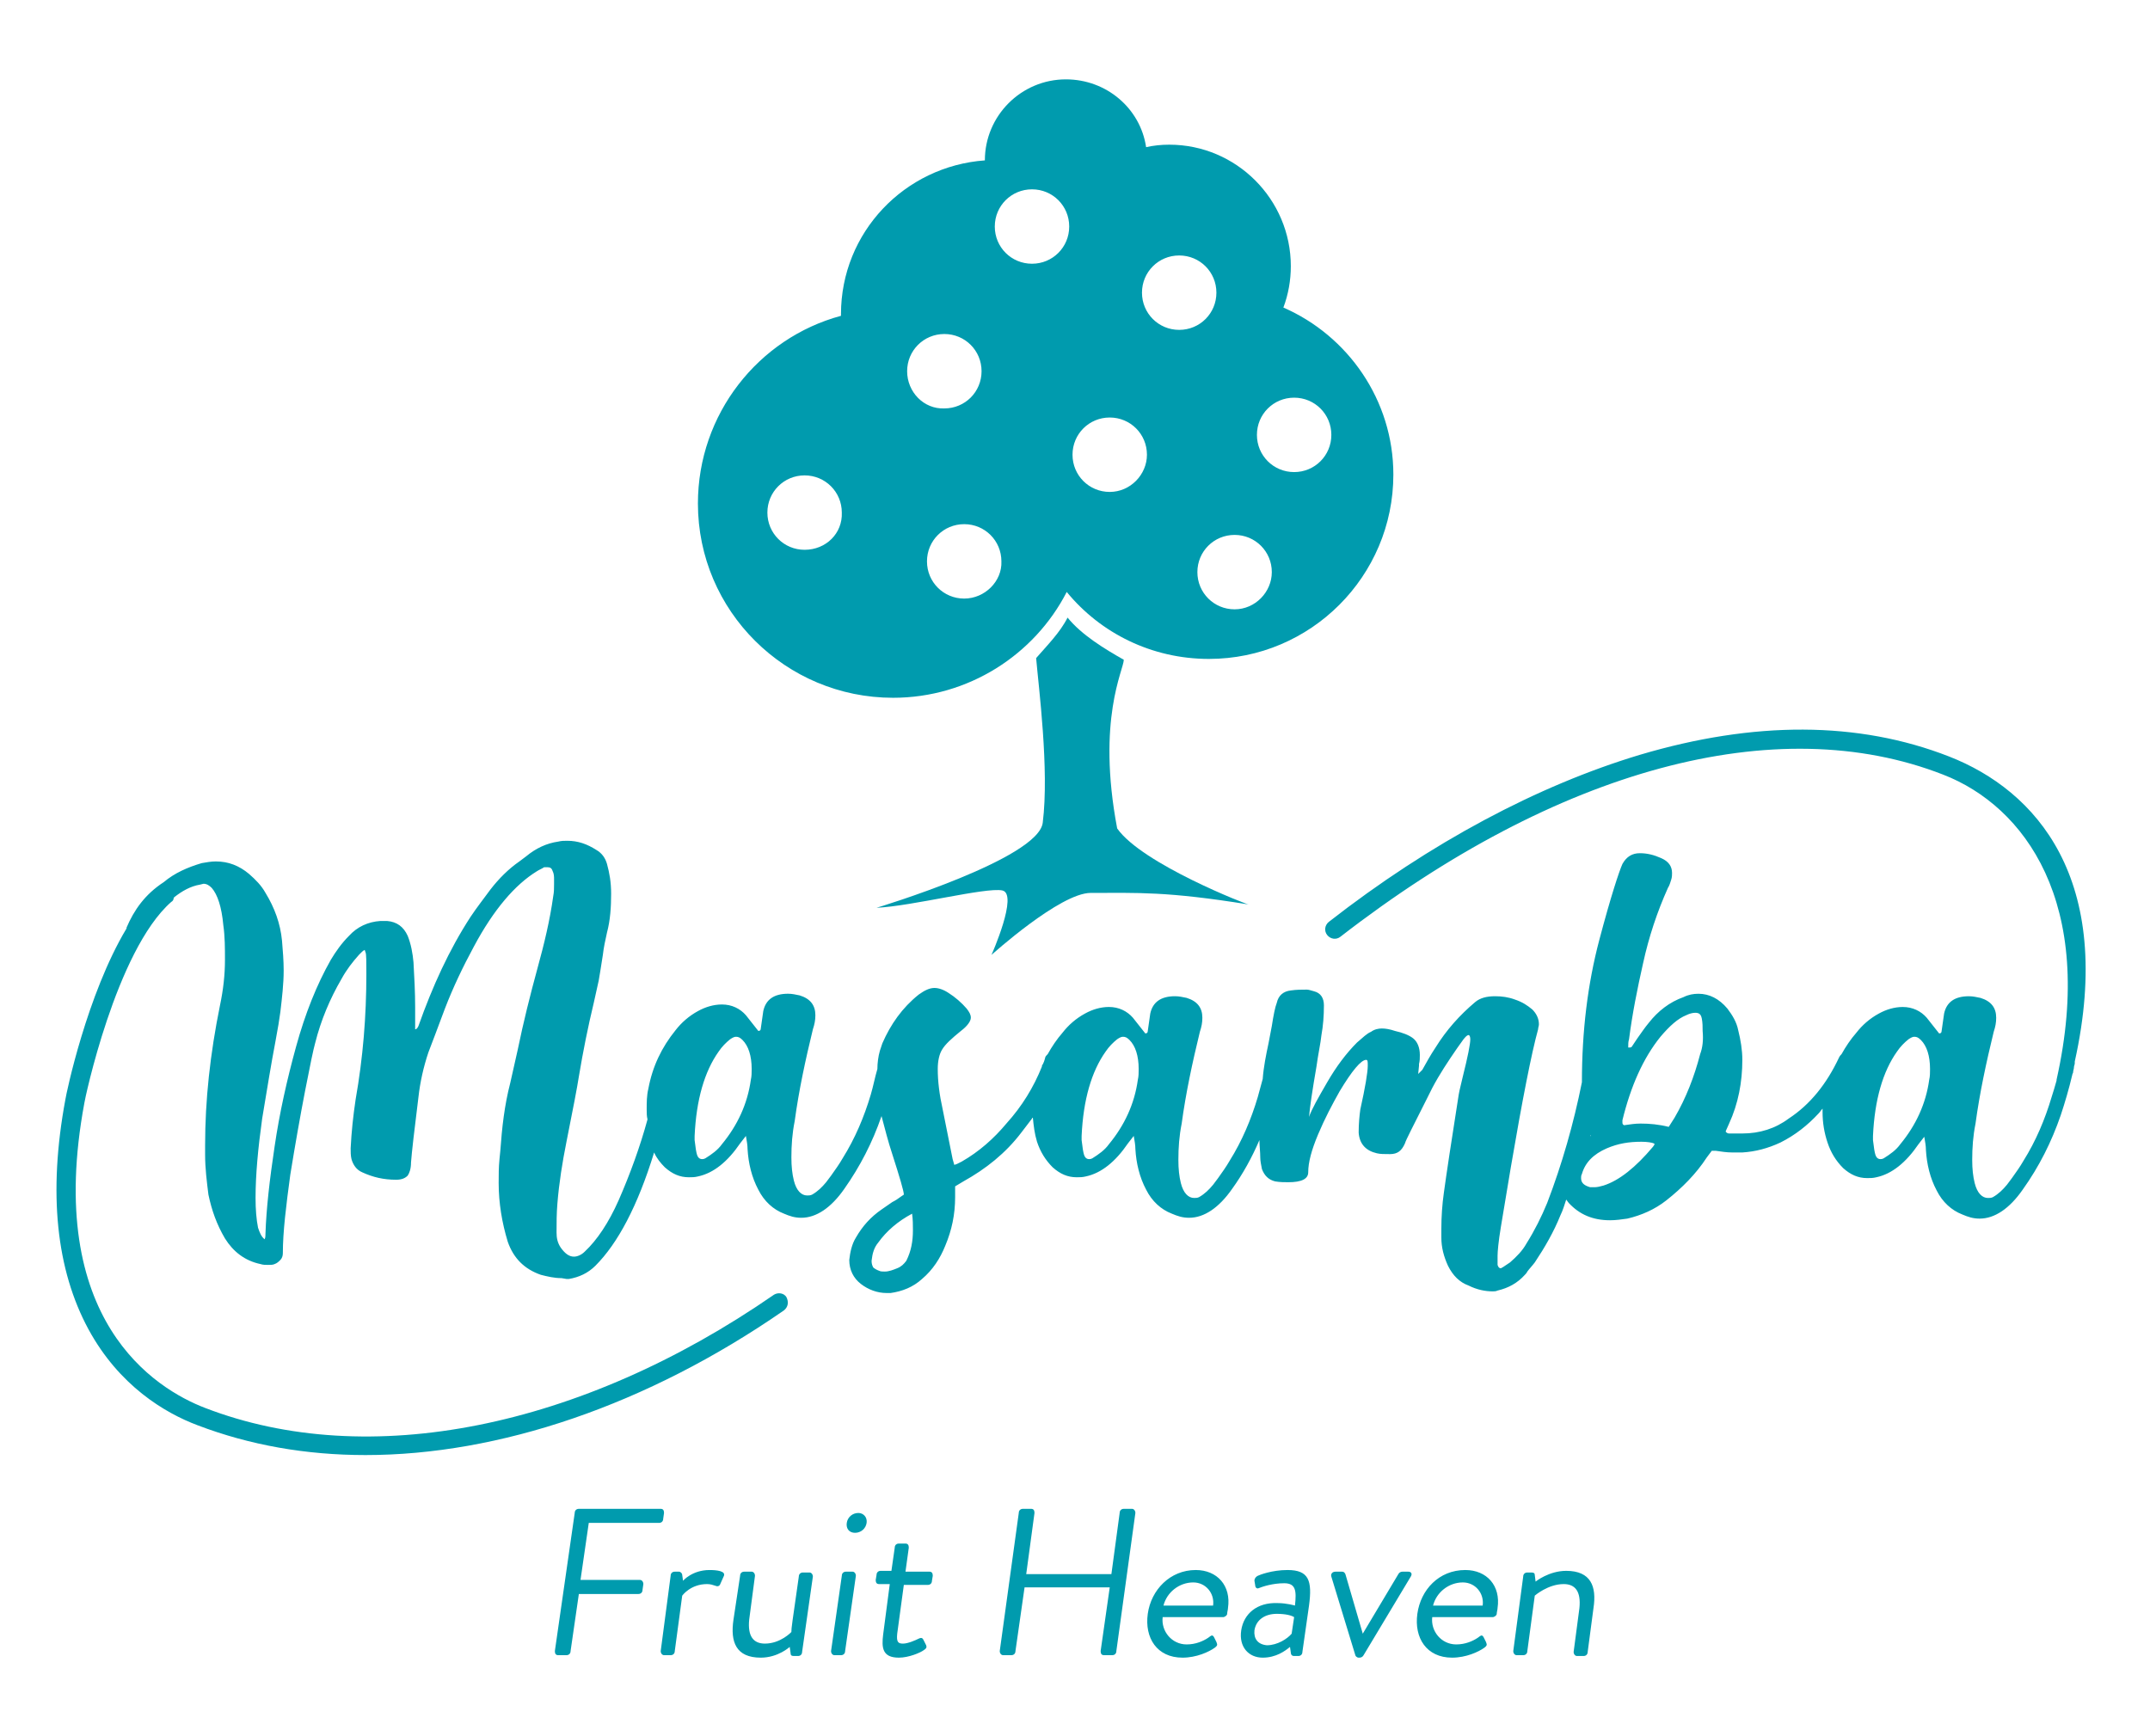
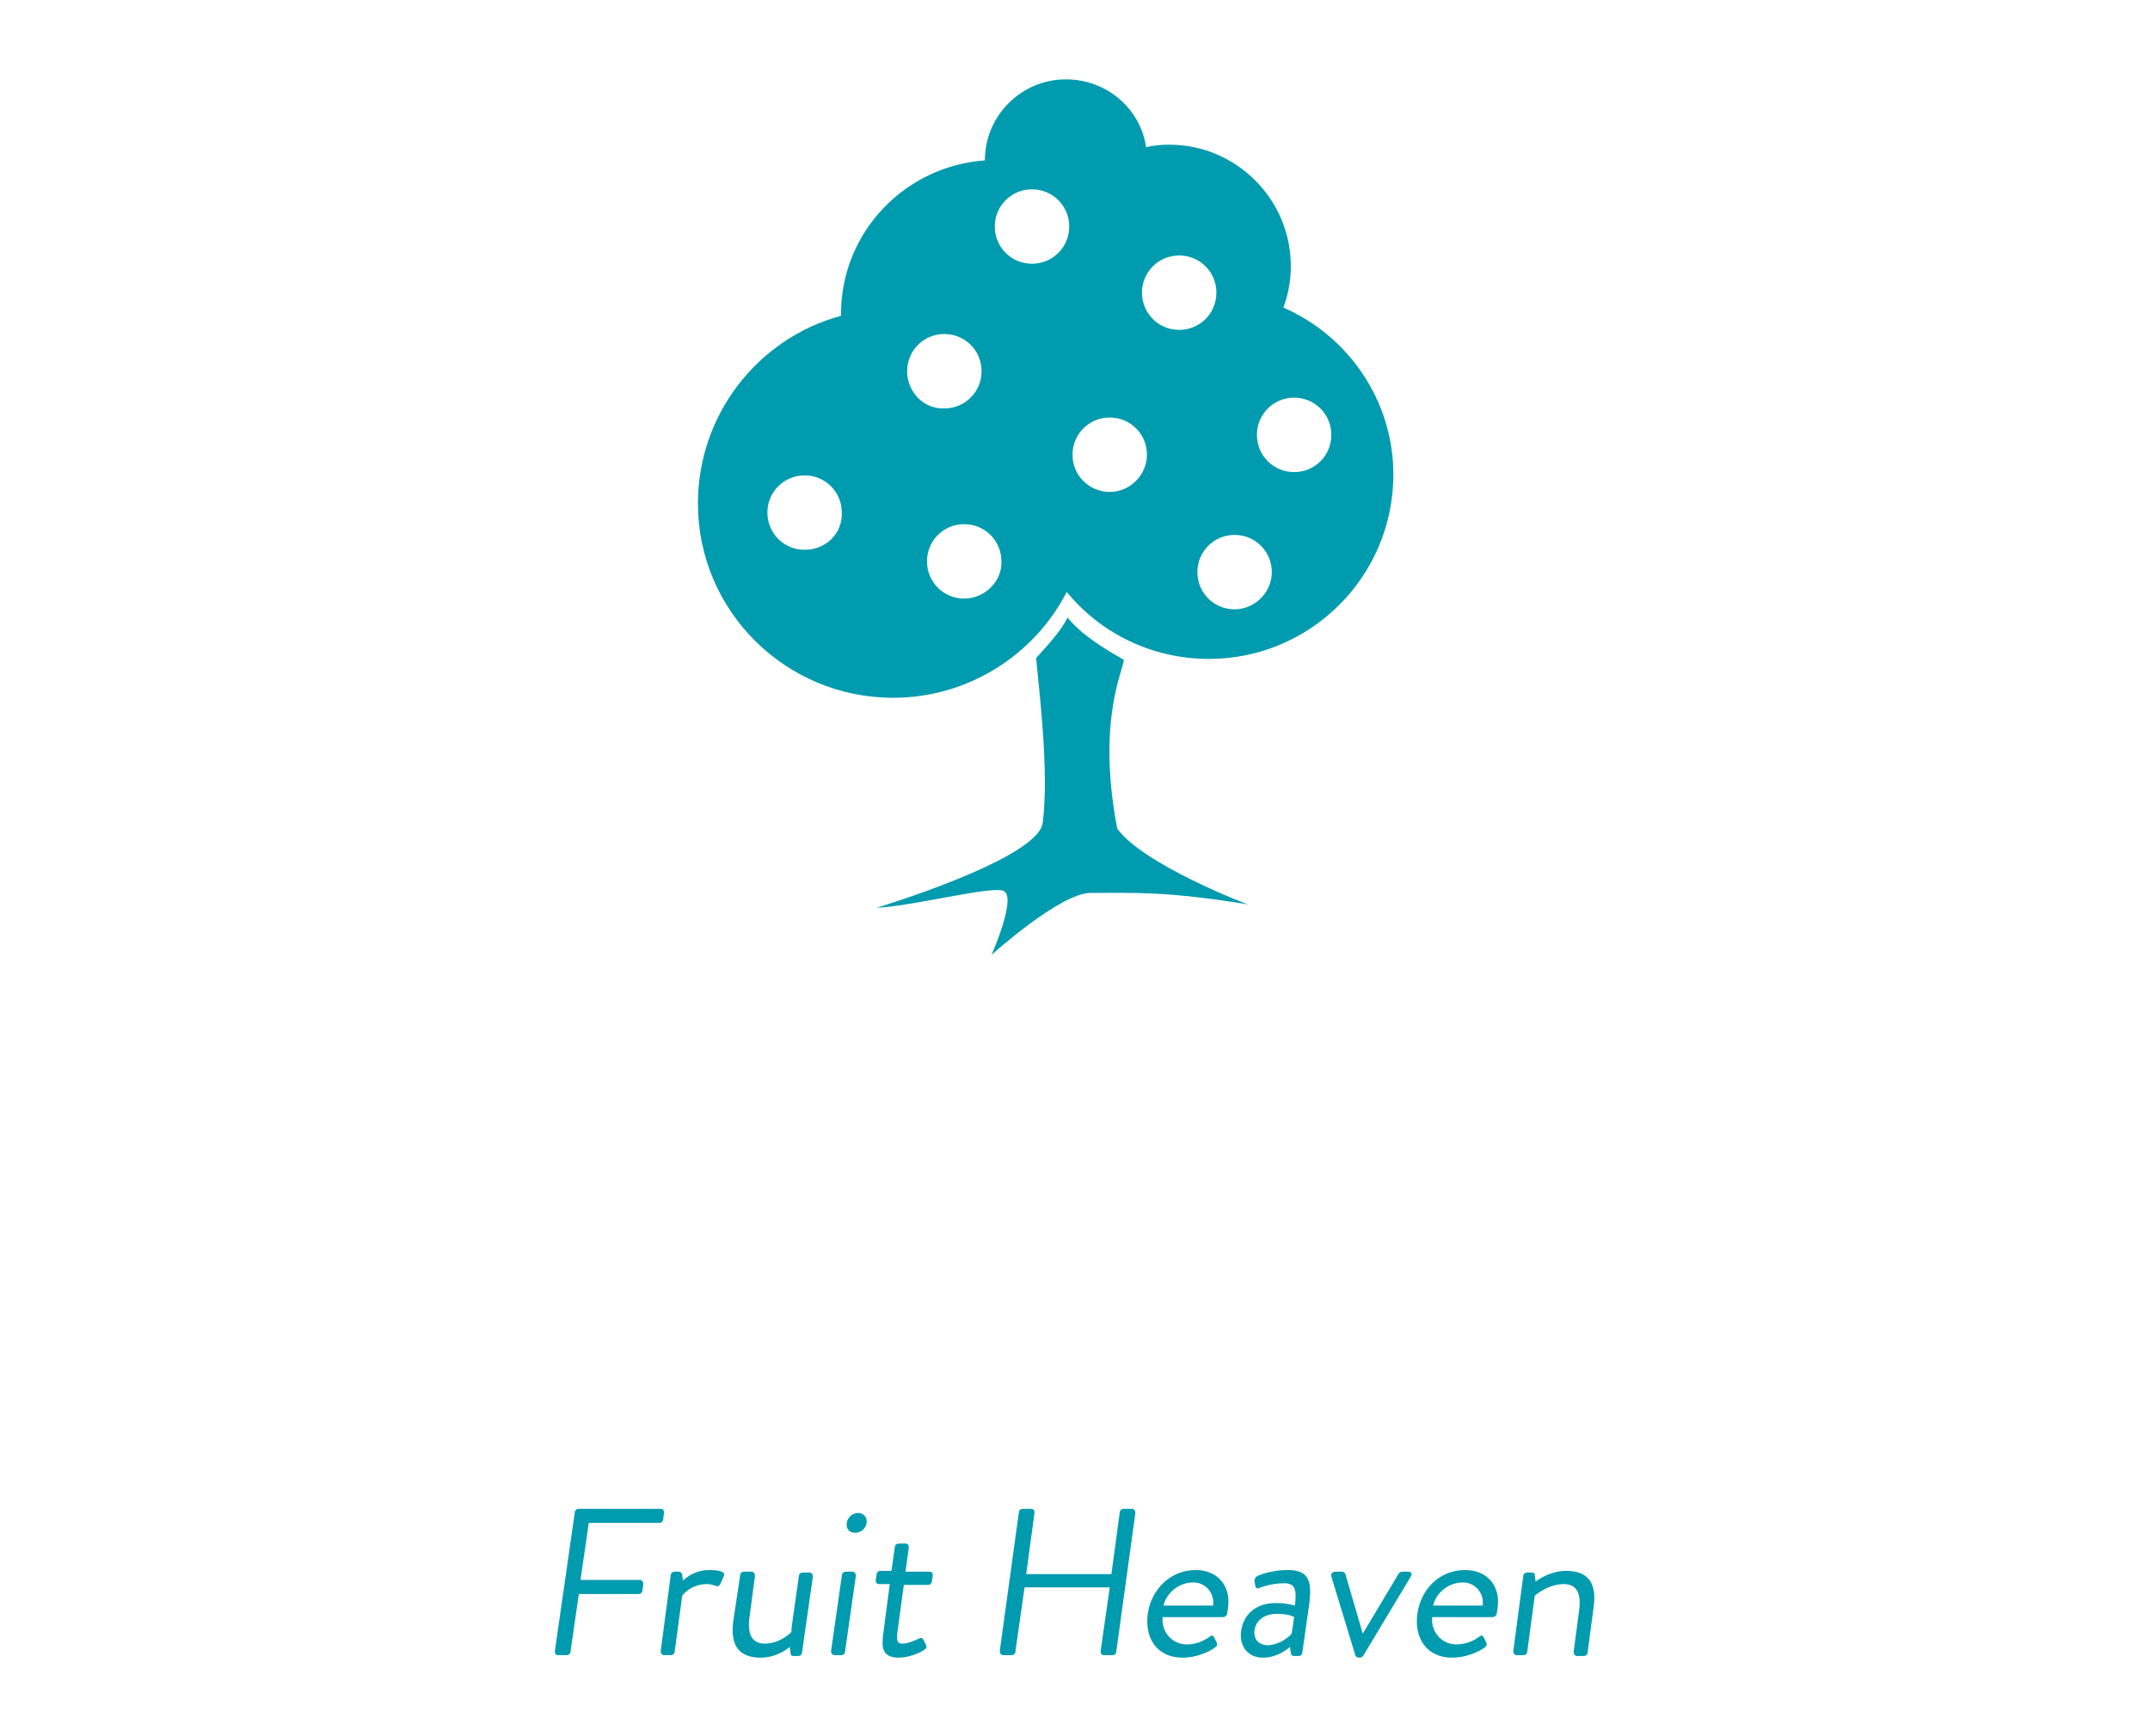
<svg xmlns="http://www.w3.org/2000/svg" version="1.1" id="Calque_1" x="260px" y="210px" viewBox="0 0 260 210" style="enable-background:new 0 0 260 210;" xml:space="preserve">
  <style type="text/css">
	.st0{fill:#009BAE;}
</style>
  <g>
-     <path class="st0" d="M233.3,130.6c-0.4,2.9-1.6,5.5-3.5,7.8c-0.5,0.7-1.2,1.2-2,1.7c-0.2,0.1-0.3,0.1-0.4,0.1   c-0.3,0-0.5-0.2-0.6-0.5c-0.1-0.3-0.2-0.9-0.3-1.8l0-0.5c0.2-4.4,1.2-7.8,2.9-10.2c0.4-0.6,0.9-1.1,1.4-1.5   c0.3-0.2,0.5-0.3,0.7-0.3c0.3,0,0.5,0.1,0.8,0.4c0.7,0.7,1.1,1.9,1.1,3.5C233.4,129.7,233.4,130.2,233.3,130.6 M205.6,127.5   c-0.7,2.7-1.7,5.3-3.1,7.7l-0.7,1.1c-1.2-0.3-2.3-0.4-3.4-0.4c-0.7,0-1.3,0.1-2,0.2c-0.2-0.1-0.2-0.2-0.2-0.4l0-0.2   c1-4.1,2.5-7.5,4.6-10.1c1.1-1.3,2.1-2.2,3.1-2.6c0.4-0.2,0.8-0.3,1.1-0.3c0.5,0,0.7,0.2,0.8,0.7s0.1,1,0.1,1.5   C206,125.8,205.9,126.7,205.6,127.5 M199.9,138.7c-2.1,2.5-4.1,4.1-6,4.7c-0.4,0.1-0.7,0.2-1.1,0.2l-0.5,0   c-0.7-0.2-1.1-0.5-1.1-1.1c0-0.2,0-0.3,0.1-0.5c0.4-1.4,1.4-2.4,3-3.1c1.4-0.6,2.7-0.8,4.2-0.8c0.7,0,1.3,0.1,1.5,0.2l0.1,0.1   L199.9,138.7z M192.4,137.3L192.4,137.3l0,0.1C192.3,137.4,192.3,137.4,192.4,137.3 M137.6,130.6c-0.4,2.9-1.6,5.5-3.5,7.8   c-0.5,0.7-1.2,1.2-2,1.7c-0.2,0.1-0.3,0.1-0.4,0.1c-0.3,0-0.5-0.2-0.6-0.5c-0.1-0.3-0.2-0.9-0.3-1.8l0-0.5   c0.2-4.4,1.2-7.8,2.9-10.2c0.4-0.6,0.9-1.1,1.4-1.5c0.3-0.2,0.5-0.3,0.7-0.3c0.3,0,0.5,0.1,0.8,0.4c0.7,0.7,1.1,1.9,1.1,3.5   C137.7,129.7,137.7,130.2,137.6,130.6 M109.6,152.5c-0.3,0.4-0.6,0.7-1.1,0.9c-0.5,0.2-1,0.4-1.5,0.4c-0.3,0-0.5,0-0.7-0.1   c-0.3-0.1-0.6-0.3-0.7-0.4c-0.1-0.2-0.2-0.4-0.2-0.8c0.1-0.9,0.3-1.6,0.8-2.2c1-1.4,2.4-2.6,4.1-3.5c0.1,0.7,0.1,1.4,0.1,2   C110.4,150.1,110.2,151.3,109.6,152.5 M90.8,130.6c-0.4,2.9-1.6,5.5-3.5,7.8c-0.5,0.7-1.2,1.2-2,1.7c-0.2,0.1-0.3,0.1-0.4,0.1   c-0.3,0-0.5-0.2-0.6-0.5c-0.1-0.3-0.2-0.9-0.3-1.8l0-0.5c0.2-4.4,1.2-7.8,2.9-10.2c0.4-0.6,0.9-1.1,1.4-1.5   c0.3-0.2,0.5-0.3,0.7-0.3c0.3,0,0.5,0.1,0.8,0.4c0.7,0.7,1.1,1.9,1.1,3.5C90.9,129.7,90.9,130.2,90.8,130.6 M235.7,91.5   c-11-4.3-23.6-4.3-37.4-0.2C186,95,173,101.9,160.7,111.5c-0.5,0.4-0.6,1.1-0.2,1.6c0.4,0.5,1.1,0.6,1.6,0.2   c26.2-20.3,52.7-27.5,72.9-19.6c9.8,3.8,18.5,15.5,13.7,36.9c0,0,0,0.1,0,0.1c-0.2,0.7-0.4,1.4-0.6,2c-0.8,2.7-1.9,5.3-3.4,7.7   c-0.4,0.7-0.9,1.4-1.4,2.1l-0.6,0.8c-0.5,0.6-1,1.1-1.7,1.5c-0.2,0.1-0.4,0.1-0.6,0.1c-0.7,0-1.3-0.6-1.6-1.8   c-0.2-0.8-0.3-1.7-0.3-2.8c0-1.5,0.1-2.9,0.4-4.4c0.5-3.7,1.3-7.4,2.2-11.1c0.2-0.6,0.3-1.1,0.3-1.7c0-1.2-0.6-2-1.9-2.4   c-0.5-0.1-0.9-0.2-1.4-0.2c-1.7,0-2.7,0.7-3,2.1l-0.3,2.1c0,0.2-0.1,0.3-0.3,0.3l-1.5-1.9c-0.7-0.8-1.7-1.3-2.9-1.3   c-1,0-2,0.3-2.9,0.8c-1.1,0.6-2,1.4-2.7,2.3c-0.7,0.8-1.3,1.7-1.8,2.6c-0.1,0.1-0.2,0.2-0.3,0.4c-1.5,3.2-3.5,5.7-6.1,7.4   c-1.6,1.2-3.5,1.8-5.6,1.8h-0.5c-0.3,0-0.7,0-1.1,0c-0.2,0-0.3-0.1-0.4-0.2c0,0,0-0.1,0-0.1l0.4-0.9c1.1-2.4,1.6-5,1.6-7.7   c0-1.2-0.2-2.4-0.5-3.6c-0.2-1-0.7-1.8-1.3-2.6c-1-1.2-2.2-1.8-3.5-1.8c-0.6,0-1.2,0.1-1.8,0.4c-1.7,0.6-3.1,1.7-4.2,3.1   c-0.5,0.6-0.9,1.2-1.4,1.9l-0.6,0.9v0c-0.1,0.2-0.2,0.2-0.4,0.2h-0.1c0-0.4,0-0.7,0.1-1c0.4-3.1,1-6.1,1.7-9.2   c0.7-3.2,1.7-6.2,3-9.1c0.2-0.3,0.3-0.7,0.4-1c0.1-0.3,0.1-0.6,0.1-0.8c0-0.8-0.4-1.4-1.3-1.8c-0.9-0.4-1.7-0.6-2.6-0.6   c-0.9,0-1.6,0.4-2.1,1.3c-0.4,0.9-1.4,3.9-2.8,9.2c-1.4,5.3-2.1,11-2.1,17.2c-1,5-2.4,9.9-4.2,14.6c-0.7,1.7-1.5,3.3-2.5,4.9   c-0.5,0.9-1.2,1.6-2,2.3c-0.3,0.2-0.6,0.4-0.9,0.6c-0.1,0-0.1,0.1-0.2,0.1c-0.2,0-0.3-0.1-0.4-0.4l0-0.3l0-0.8   c0-0.5,0.1-1.7,0.4-3.5l1.2-7.2c1.4-8.2,2.5-13.8,3.3-16.7c0-0.2,0.1-0.4,0.1-0.6c0-0.7-0.3-1.3-0.8-1.8c-0.6-0.5-1.2-0.9-2.1-1.2   c-0.8-0.3-1.6-0.4-2.4-0.4c-1,0-1.8,0.2-2.4,0.7c-1.9,1.6-3.5,3.4-4.8,5.5c-0.6,0.9-1.1,1.8-1.6,2.7l-0.5,0.5l0.1-1   c0,0,0-0.1,0-0.2c0.1-0.4,0.1-0.7,0.1-1.1c0-0.9-0.3-1.6-0.8-2c-0.5-0.4-1.3-0.7-2.2-0.9c-0.6-0.2-1.1-0.3-1.6-0.3   c-0.4,0-0.9,0.1-1.3,0.4c-0.5,0.2-1,0.7-1.7,1.3c-1.3,1.3-2.5,2.9-3.6,4.8c-1.1,1.9-1.9,3.3-2.2,4.2c0.1-1.2,0.4-3.2,0.9-6.1   c0.2-1.5,0.5-2.8,0.6-3.8c0.2-1.1,0.3-2.3,0.3-3.6c0-0.9-0.4-1.5-1.2-1.7c-0.4-0.1-0.6-0.2-0.9-0.2c-0.6,0-1.2,0-1.9,0.1   c-0.9,0.1-1.5,0.6-1.7,1.5c-0.2,0.5-0.4,1.5-0.6,2.8l-0.4,2.1c-0.3,1.4-0.6,2.9-0.7,4.3c-0.2,0.7-0.4,1.5-0.6,2.2   c-0.8,2.7-1.9,5.3-3.4,7.7c-0.4,0.7-0.9,1.4-1.4,2.1l-0.6,0.8c-0.5,0.6-1,1.1-1.7,1.5c-0.2,0.1-0.4,0.1-0.6,0.1   c-0.7,0-1.3-0.6-1.6-1.8c-0.2-0.8-0.3-1.7-0.3-2.8c0-1.5,0.1-2.9,0.4-4.4c0.5-3.7,1.3-7.4,2.2-11.1c0.2-0.6,0.3-1.1,0.3-1.7   c0-1.2-0.6-2-1.9-2.4c-0.5-0.1-0.9-0.2-1.4-0.2c-1.7,0-2.7,0.7-3,2.1l-0.3,2.1c0,0.2-0.1,0.3-0.3,0.3l-1.5-1.9   c-0.7-0.8-1.7-1.3-2.9-1.3c-1,0-2,0.3-2.9,0.8c-1.1,0.6-2,1.4-2.7,2.3c-0.7,0.8-1.3,1.7-1.8,2.6c-0.1,0.1-0.3,0.3-0.3,0.4   c-0.1,0.4-0.2,0.7-0.4,1c0,0,0,0.1,0,0.1c-1,2.5-2.4,4.8-4.3,6.9c-1.5,1.8-3.3,3.4-5.4,4.6l-0.6,0.3l-0.3,0.1l-0.2-0.7l-1.2-6   c-0.4-1.8-0.6-3.4-0.6-4.9c0-1,0.2-1.8,0.5-2.3c0.4-0.7,1.2-1.4,2.3-2.3c0.8-0.6,1.2-1.2,1.2-1.6c0-0.4-0.2-0.7-0.5-1.1   c-0.6-0.7-1.4-1.4-2.2-1.9c-0.6-0.4-1.2-0.6-1.7-0.6c-0.6,0-1.2,0.3-1.9,0.8c-2,1.6-3.4,3.6-4.4,5.9c-0.1,0.3-0.2,0.6-0.3,0.9   c-0.2,0.7-0.3,1.5-0.3,2.2c-0.3,1-0.5,2.1-0.8,3.1c-0.8,2.7-1.9,5.3-3.4,7.7c-0.4,0.7-0.9,1.4-1.4,2.1l-0.6,0.8   c-0.5,0.6-1,1.1-1.7,1.5c-0.2,0.1-0.4,0.1-0.6,0.1c-0.7,0-1.3-0.6-1.6-1.8c-0.2-0.8-0.3-1.7-0.3-2.8c0-1.5,0.1-2.9,0.4-4.4   c0.5-3.7,1.3-7.4,2.2-11.1c0.2-0.6,0.3-1.1,0.3-1.7c0-1.2-0.6-2-1.9-2.4c-0.5-0.1-0.9-0.2-1.4-0.2c-1.7,0-2.7,0.7-3,2.1l-0.3,2.1   c0,0.2-0.1,0.3-0.3,0.3l-1.5-1.9c-0.7-0.8-1.7-1.3-2.9-1.3c-1,0-2,0.3-2.9,0.8c-1.1,0.6-2,1.4-2.7,2.3c-1.7,2.1-2.8,4.4-3.3,7.1   c-0.2,0.8-0.2,1.7-0.2,2.5c0,0.4,0,0.8,0.1,1.2c-0.9,3.3-2.1,6.6-3.5,9.8c-1.2,2.7-2.6,4.8-4.1,6.2c-0.4,0.4-0.9,0.6-1.3,0.6   c-0.6,0-1.1-0.4-1.6-1.1c-0.4-0.6-0.5-1.2-0.5-1.8v-0.1c0-1.1,0-2.2,0.1-3.4c0.2-2.5,0.6-5,1.1-7.5c0.8-4,1.3-6.6,1.5-7.9   c0.5-3,1.1-6,1.8-8.9l0.6-2.7l0.2-1.2c0.1-0.6,0.2-1.3,0.3-1.9c0.1-0.9,0.3-1.8,0.5-2.7c0.4-1.5,0.5-3.1,0.5-4.7   c0-1.4-0.2-2.5-0.5-3.6c-0.2-0.7-0.6-1.3-1.3-1.7c-1.1-0.7-2.2-1.1-3.5-1.1c-0.4,0-0.7,0-1.1,0.1c-1.4,0.2-2.7,0.8-3.9,1.8   c-0.3,0.2-0.5,0.4-0.8,0.6c-1.3,0.9-2.5,2.1-3.5,3.4c-0.8,1.1-1.6,2.1-2.4,3.3c-2.6,4-4.6,8.4-6.3,13.2c-0.1,0.2-0.2,0.4-0.4,0.4   l0-0.9v-1.8c0-1.8-0.1-3.6-0.2-5.4c-0.1-1.1-0.3-2.2-0.7-3.2c-0.5-1.1-1.3-1.7-2.5-1.8l-0.8,0c-1.5,0.1-2.8,0.7-3.8,1.8   c-0.9,0.9-1.6,1.9-2.2,2.9c-1.7,3-3.1,6.5-4.2,10.5c-1.1,4-2,8-2.6,12.1c-0.6,4-1,7.5-1.1,10.5c0,0.2,0,0.5-0.1,0.7   c-0.4-0.3-0.6-0.8-0.8-1.4c-0.2-1-0.3-2.2-0.3-3.6c0-2.8,0.3-6,0.8-9.6c0.6-3.6,1.1-6.7,1.6-9.3c0.3-1.6,0.5-2.8,0.6-3.6   c0.2-1.7,0.4-3.4,0.4-5c0-1.2-0.1-2.4-0.2-3.6c-0.2-2.1-0.9-4-2-5.8c-0.5-0.9-1.2-1.6-2-2.3c-1.2-1-2.5-1.5-4-1.5   c-0.6,0-1.1,0.1-1.7,0.2c-1.7,0.5-3.3,1.2-4.6,2.3c-2.3,1.5-3.6,3.4-4.5,5.5c0,0,0,0,0,0.1c-4.8,8-7.3,20-7.4,20.7   c-2.1,11.3-1.1,20.6,2.8,27.8c3.7,6.8,9.2,10.1,13.2,11.6c6.3,2.4,13.1,3.6,20.3,3.6c16.1,0,34-6,50.6-17.5c0.5-0.4,0.6-1,0.3-1.6   c-0.3-0.5-1-0.6-1.5-0.3c-23.4,16.2-49.1,21.3-68.8,13.7c-6-2.3-19.5-10.6-14.6-36.9c0-0.2,3.8-18.4,10.5-24.3   c0.2-0.1,0.3-0.3,0.3-0.5c0,0,0.1-0.1,0.1-0.1c0.9-0.7,1.9-1.3,3.1-1.5l0.4-0.1c0.4,0,0.7,0.2,1,0.5c0.7,0.8,1.2,2.3,1.4,4.5   c0.2,1.4,0.2,2.8,0.2,4.2c0,1.8-0.2,3.6-0.6,5.5c-1.2,5.9-1.8,11.5-1.8,16.9v1.2c0,1.6,0.2,3.2,0.4,4.8c0.4,1.9,1,3.6,2,5.3   c1,1.6,2.4,2.7,4.3,3.1c0.3,0.1,0.6,0.1,0.9,0.1c0.3,0,0.6,0,0.8-0.1c0.3-0.1,0.5-0.3,0.7-0.5c0.2-0.2,0.3-0.5,0.3-0.8   c0-2.6,0.4-5.8,0.9-9.5c0.6-3.7,1.2-7.1,1.8-10.2c0.6-3.1,1-5,1.2-5.7c0.7-2.8,1.8-5.4,3.2-7.8c0.6-1.1,1.3-2,2.1-2.9   c0.1-0.1,0.2-0.2,0.3-0.3c0.1-0.1,0.2-0.2,0.4-0.3l0.1,0.3c0.1,0.2,0.1,1.1,0.1,2.6c0,5.1-0.4,10.1-1.3,15.2   c-0.3,2-0.5,3.9-0.6,5.9c0,0.4,0,0.9,0.1,1.3c0.2,0.7,0.6,1.3,1.3,1.6c1.3,0.6,2.6,0.9,4.1,0.9c0.7,0,1.1-0.2,1.4-0.5   c0.2-0.3,0.4-0.8,0.4-1.6c0.1-1.3,0.4-3.9,0.9-7.9c0.2-1.8,0.6-3.6,1.2-5.4l0.8-2.1c0.4-1.1,0.8-2.1,1.2-3.2c1-2.6,2.2-5.1,3.5-7.5   c2.4-4.5,5-7.5,7.6-9.1c0.3-0.2,0.6-0.3,0.9-0.5c0,0,0.1,0,0.2,0c0.1,0,0.1,0,0.2,0c0.3,0,0.5,0.1,0.6,0.4c0.2,0.4,0.2,0.7,0.2,1.1   v0.5c0,0.5,0,1-0.1,1.5c-0.4,2.9-1.1,5.8-1.9,8.7c-0.9,3.3-1.7,6.5-2.4,9.9l-0.9,4c-0.7,2.7-1,5.4-1.2,8.2l-0.1,1   c-0.1,1-0.1,1.9-0.1,2.9c0,2.4,0.4,4.8,1.1,7.1c0.7,2,2,3.3,4,4c0.8,0.2,1.6,0.4,2.5,0.4l0.6,0.1l0.3,0c1.2-0.2,2.3-0.7,3.2-1.6   c2.7-2.7,5.1-7.2,7.1-13.7c0.3,0.7,0.8,1.3,1.3,1.8c0.9,0.8,1.8,1.2,2.9,1.2c0.4,0,0.7,0,1.1-0.1c1.9-0.4,3.6-1.8,5.1-4l0.7-0.9   c0.1,0.6,0.2,1.1,0.2,1.6c0.1,1.7,0.5,3.4,1.3,4.9c0.7,1.4,1.8,2.4,3.1,2.9c0.7,0.3,1.3,0.5,2.1,0.5c1.8,0,3.6-1.2,5.2-3.5   c1.9-2.7,3.4-5.6,4.5-8.8c0.4,1.5,0.8,3.1,1.3,4.6c0.9,2.8,1.4,4.5,1.4,4.9l-0.3,0.2c-0.4,0.3-0.7,0.5-1.1,0.7l-1.3,0.9   c-1.3,0.9-2.3,2-3.1,3.4c-0.5,0.8-0.7,1.8-0.8,2.7c0,1.2,0.5,2.2,1.4,2.9c0.9,0.7,2,1.1,3.1,1.1l0.5,0c1.4-0.2,2.7-0.7,3.8-1.7   c1.3-1.1,2.2-2.5,2.8-4c0.8-1.9,1.2-3.8,1.2-5.9v-1.3l1-0.6c2.7-1.5,5.1-3.4,7-5.9l1.3-1.7c0,0,0-0.1,0.1-0.1   c0.1,1,0.2,1.9,0.5,2.9c0.4,1.2,1,2.2,1.9,3.1c0.9,0.8,1.8,1.2,2.9,1.2c0.4,0,0.7,0,1.1-0.1c1.9-0.4,3.6-1.8,5.1-4l0.7-0.9   c0.1,0.6,0.2,1.1,0.2,1.6c0.1,1.7,0.5,3.4,1.3,4.9c0.7,1.4,1.8,2.4,3.1,2.9c0.7,0.3,1.3,0.5,2.1,0.5c1.8,0,3.6-1.2,5.2-3.5   c1.3-1.8,2.4-3.8,3.3-5.9c0,0.7,0.1,1.4,0.1,2.1v0c0,0.4,0.1,0.9,0.2,1.4c0.3,0.8,0.8,1.3,1.6,1.5c0.6,0.1,1.1,0.1,1.6,0.1   c1.6,0,2.4-0.4,2.4-1.2c0-1.2,0.4-2.7,1.2-4.6c0.8-1.9,1.7-3.6,2.6-5.2c1.5-2.5,2.6-3.8,3.2-3.8c0.2,0,0.2,0.2,0.2,0.7   c0,0.8-0.3,2.6-0.9,5.3c-0.1,0.7-0.2,1.7-0.2,2.8c0.1,1.4,0.9,2.2,2.2,2.5c0.4,0.1,0.9,0.1,1.6,0.1c0.9,0,1.4-0.4,1.8-1.3   c0.1-0.4,1-2.1,2.6-5.3l0.7-1.4c0.9-1.7,1.9-3.2,3-4.8l0.5-0.7c0.4-0.6,0.7-0.9,0.9-0.9c0.1,0,0.2,0.2,0.2,0.5   c0,0.6-0.3,2.1-0.9,4.5c-0.2,0.9-0.4,1.6-0.5,2.2c-0.9,5.7-1.5,9.7-1.8,11.9c-0.2,1.4-0.3,2.9-0.3,4.3l0,1.1c0,1.2,0.3,2.3,0.8,3.4   c0.6,1.2,1.4,2,2.5,2.4c1,0.5,2,0.7,2.9,0.7c0.2,0,0.4,0,0.6-0.1c1.3-0.3,2.4-0.9,3.3-1.9c0.1-0.1,0.2-0.2,0.3-0.4   c0.3-0.4,0.6-0.7,0.9-1.1c1.2-1.8,2.3-3.7,3.1-5.7c0.3-0.6,0.5-1.3,0.7-1.9c0.1,0.1,0.2,0.3,0.3,0.4c1.3,1.4,2.9,2.1,5,2.1   c0.7,0,1.4-0.1,2.1-0.2c1.7-0.4,3.3-1.1,4.7-2.2c1.9-1.5,3.6-3.2,4.9-5.2l0.6-0.8h0.5c0.7,0.1,1.3,0.2,2,0.2l1.2,0   c1.6-0.1,3.1-0.5,4.6-1.2c1.8-0.9,3.3-2.1,4.6-3.5c0.2-0.2,0.3-0.4,0.5-0.6c0,0.1,0,0.3,0,0.4c0,1.3,0.2,2.5,0.6,3.7   c0.4,1.2,1,2.2,1.9,3.1c0.9,0.8,1.8,1.2,2.9,1.2c0.4,0,0.7,0,1.1-0.1c1.9-0.4,3.6-1.8,5.1-4l0.7-0.9c0.1,0.6,0.2,1.1,0.2,1.6   c0.1,1.7,0.5,3.4,1.3,4.9c0.7,1.4,1.8,2.4,3.1,2.9c0.7,0.3,1.3,0.5,2.1,0.5c1.8,0,3.6-1.2,5.2-3.5c2-2.8,3.5-5.8,4.6-9   c0.5-1.5,1-3.2,1.4-4.9c0-0.1,0.1-0.2,0.1-0.3c0-0.2,0.1-0.4,0.1-0.6c0-0.2,0.1-0.3,0.1-0.5l0-0.2   C255.8,106.3,246.2,95.6,235.7,91.5" />
    <path class="st0" d="M156.5,57.1c-2.5,0-4.5-2-4.5-4.5c0-2.5,2-4.5,4.5-4.5c2.5,0,4.5,2,4.5,4.5C161,55.1,159,57.1,156.5,57.1    M149.3,73.7c-2.5,0-4.5-2-4.5-4.5c0-2.5,2-4.5,4.5-4.5c2.5,0,4.5,2,4.5,4.5C153.8,71.6,151.8,73.7,149.3,73.7 M138.1,35.4   c0-2.5,2-4.5,4.5-4.5c2.5,0,4.5,2,4.5,4.5c0,2.5-2,4.5-4.5,4.5C140.1,39.9,138.1,37.9,138.1,35.4 M134.2,59.5c-2.5,0-4.5-2-4.5-4.5   c0-2.5,2-4.5,4.5-4.5c2.5,0,4.5,2,4.5,4.5C138.7,57.4,136.7,59.5,134.2,59.5 M124.8,31.9c-2.5,0-4.5-2-4.5-4.5s2-4.5,4.5-4.5   c2.5,0,4.5,2,4.5,4.5S127.3,31.9,124.8,31.9 M116.6,72.4c-2.5,0-4.5-2-4.5-4.5c0-2.5,2-4.5,4.5-4.5c2.5,0,4.5,2,4.5,4.5   C121.2,70.3,119.1,72.4,116.6,72.4 M109.7,44.9c0-2.5,2-4.5,4.5-4.5c2.5,0,4.5,2,4.5,4.5c0,2.5-2,4.5-4.5,4.5   C111.7,49.5,109.7,47.4,109.7,44.9 M97.3,66.5c-2.5,0-4.5-2-4.5-4.5c0-2.5,2-4.5,4.5-4.5c2.5,0,4.5,2,4.5,4.5   C101.9,64.5,99.9,66.5,97.3,66.5 M155.2,37.2c0.6-1.6,0.9-3.3,0.9-5c0-8.1-6.6-14.7-14.7-14.7c-1,0-1.9,0.1-2.8,0.3   c-0.7-4.7-4.8-8.2-9.7-8.2c-5.4,0-9.8,4.4-9.8,9.8c0,0,0,0,0,0c-9.7,0.7-17.4,8.7-17.4,18.6c0,0.1,0,0.2,0,0.2   c-10,2.7-17.3,11.9-17.3,22.7c0,13,10.6,23.5,23.6,23.5c9.1,0,17.1-5.2,21-12.8c4.1,5,10.3,8.1,17.2,8.1c12.3,0,22.3-10,22.3-22.3   C168.5,48.4,163,40.6,155.2,37.2" />
    <path class="st0" d="M135.1,100.2c-2.5-13.2,0.8-19.2,0.8-20.4c-2.3-1.3-5.1-3-6.8-5.1c-0.9,1.8-2.5,3.4-3.8,4.9   c0.3,3.5,1.6,13.5,0.8,19.9c-0.5,4.4-20.1,10.3-20.1,10.3c4.3-0.2,13.2-2.5,15.2-2.1c2,0.4-1.3,7.8-1.3,7.8s8.3-7.5,12-7.5   c5.7,0,9.2-0.2,19.1,1.4C151,109.5,138.1,104.5,135.1,100.2" />
    <path class="st0" d="M183,199.7c0,0.3,0.2,0.5,0.4,0.5h0.8c0.3,0,0.5-0.2,0.5-0.5l0.9-6.7c0,0,1.6-1.4,3.5-1.4   c1.4,0,2.1,0.9,1.9,2.9l-0.7,5.3c0,0.3,0.2,0.5,0.4,0.5h0.8c0.3,0,0.5-0.2,0.5-0.5l0.7-5.3c0.4-2.6-0.3-4.5-3.3-4.5   c-2.1,0-3.7,1.3-3.7,1.3l-0.1-0.8c0-0.2-0.1-0.3-0.4-0.3h-0.5c-0.3,0-0.5,0.2-0.5,0.5L183,199.7z M173.3,194.2   c0.4-1.6,1.9-2.8,3.6-2.8c1.5,0,2.6,1.3,2.4,2.8H173.3z M171.4,195.2c-0.4,2.9,1.1,5.3,4.2,5.3c1.7,0,3.2-0.7,3.9-1.2   c0.4-0.3,0.3-0.4,0.2-0.7c-0.1-0.2-0.2-0.4-0.3-0.6c-0.2-0.3-0.3-0.2-0.7,0.1c-0.6,0.4-1.5,0.8-2.6,0.8c-1.8,0-3.1-1.6-2.9-3.3h7.3   c0.2,0,0.5-0.2,0.5-0.4c0-0.2,0.1-0.5,0.1-0.7c0.4-2.7-1.3-4.6-3.9-4.6C174,189.9,171.8,192.3,171.4,195.2 M163.9,200.2   c0,0.1,0.2,0.3,0.4,0.3h0.1c0.2,0,0.4-0.1,0.5-0.3l5.7-9.5c0.2-0.3,0.1-0.6-0.3-0.6h-0.7c-0.2,0-0.4,0.1-0.5,0.3l-4.3,7.2h0   l-2.1-7.2c-0.1-0.2-0.2-0.3-0.4-0.3h-0.8c-0.4,0-0.6,0.3-0.5,0.6L163.9,200.2z M151.7,197.2c0.2-1.3,1.3-2,2.7-2   c1.1,0,1.8,0.2,2.1,0.4l-0.3,2c-0.5,0.6-1.7,1.4-3,1.4C152.1,198.9,151.6,198.2,151.7,197.2 M150.1,197.2c-0.3,2,0.9,3.3,2.6,3.3   c1.6,0,2.7-0.8,3.3-1.3l0.1,0.7c0,0.2,0.1,0.4,0.4,0.4h0.5c0.3,0,0.5-0.2,0.5-0.5l0.8-5.6c0.4-3,0-4.3-2.6-4.3   c-1.9,0-3.4,0.6-3.6,0.7c-0.2,0.1-0.4,0.3-0.4,0.6l0.1,0.6c0,0.2,0.2,0.4,0.4,0.3c0.5-0.2,1.7-0.6,3.1-0.6c1.4,0,1.5,0.9,1.3,2.7   c0,0-1-0.3-2.1-0.3C152,193.8,150.4,195.2,150.1,197.2 M140.7,194.2c0.4-1.6,1.9-2.8,3.6-2.8c1.5,0,2.6,1.3,2.4,2.8H140.7z    M138.8,195.2c-0.4,2.9,1.1,5.3,4.2,5.3c1.7,0,3.2-0.7,3.9-1.2c0.4-0.3,0.3-0.4,0.2-0.7c-0.1-0.2-0.2-0.4-0.3-0.6   c-0.2-0.3-0.3-0.2-0.7,0.1c-0.6,0.4-1.5,0.8-2.6,0.8c-1.8,0-3.1-1.6-2.9-3.3h7.3c0.2,0,0.5-0.2,0.5-0.4c0-0.2,0.1-0.5,0.1-0.7   c0.4-2.7-1.3-4.6-3.9-4.6C141.5,189.9,139.2,192.3,138.8,195.2 M120.9,199.7c0,0.3,0.2,0.5,0.4,0.5h1c0.3,0,0.5-0.2,0.5-0.5   l1.1-7.7h10.3l-1.1,7.7c0,0.3,0.1,0.5,0.4,0.5h1c0.3,0,0.5-0.2,0.5-0.5l2.3-16.7c0-0.3-0.2-0.5-0.4-0.5h-1c-0.3,0-0.5,0.2-0.5,0.5   l-1,7.4h-10.3l1-7.4c0-0.3-0.1-0.5-0.4-0.5h-1c-0.3,0-0.5,0.2-0.5,0.5L120.9,199.7z M106.8,197.7c-0.2,1.6-0.1,2.8,1.9,2.8   c1.2,0,2.6-0.6,3-0.9c0.3-0.2,0.4-0.3,0.3-0.6l-0.3-0.6c-0.1-0.2-0.2-0.4-0.6-0.2c-0.4,0.2-1.3,0.6-1.9,0.6c-0.6,0-0.8-0.2-0.7-1.2   l0.8-5.9h2.9c0.3,0,0.5-0.2,0.5-0.5l0.1-0.6c0-0.3-0.1-0.5-0.4-0.5h-2.9l0.4-2.9c0-0.3-0.1-0.5-0.4-0.5l-0.8,0   c-0.3,0-0.5,0.2-0.5,0.5l-0.4,2.8h-1.3c-0.3,0-0.5,0.2-0.5,0.5l-0.1,0.6c0,0.3,0.1,0.5,0.4,0.5h1.3L106.8,197.7z M100.5,199.7   c0,0.3,0.2,0.5,0.4,0.5h0.8c0.3,0,0.5-0.2,0.5-0.5l1.3-9.1c0-0.3-0.2-0.5-0.4-0.5h-0.8c-0.3,0-0.5,0.2-0.5,0.5L100.5,199.7z    M103.4,185.4c0.7,0,1.3-0.5,1.4-1.2c0.1-0.7-0.4-1.2-1-1.2c-0.7,0-1.3,0.5-1.4,1.2C102.3,184.9,102.7,185.4,103.4,185.4    M88.7,195.9c-0.4,2.7,0.3,4.6,3.3,4.6c2.1,0,3.5-1.3,3.5-1.3l0.1,0.7c0,0.3,0.1,0.4,0.4,0.4h0.5c0.3,0,0.5-0.2,0.5-0.5l1.3-9.1   c0-0.3-0.2-0.5-0.4-0.5h-0.8c-0.3,0-0.5,0.2-0.5,0.5c-0.8,5.6-0.9,6.2-0.9,6.7c0,0-1.3,1.4-3.2,1.4c-1.4,0-2.1-0.9-1.9-2.9l0.7-5.3   c0-0.3-0.2-0.5-0.4-0.5H90c-0.3,0-0.5,0.2-0.5,0.5L88.7,195.9z M79.9,199.7c0,0.3,0.2,0.5,0.4,0.5h0.8c0.3,0,0.5-0.2,0.5-0.5   l0.9-6.7c0,0,1-1.4,3-1.4c0.4,0,0.7,0.1,1,0.2c0.2,0.1,0.5,0.1,0.6-0.2l0.4-0.9c0.4-0.7-0.9-0.8-1.7-0.8c-2.1,0-3.2,1.3-3.2,1.3   l-0.1-0.7c0-0.2-0.2-0.4-0.4-0.4h-0.5c-0.3,0-0.5,0.2-0.5,0.5L79.9,199.7z M67.1,199.7c0,0.3,0.1,0.5,0.4,0.5h1   c0.3,0,0.5-0.2,0.5-0.5l1-6.9h7.2c0.3,0,0.5-0.2,0.5-0.5l0.1-0.7c0-0.3-0.2-0.5-0.4-0.5h-7.2l1-6.9h8.5c0.3,0,0.5-0.2,0.5-0.5   l0.1-0.7c0-0.3-0.1-0.5-0.4-0.5H70c-0.3,0-0.5,0.2-0.5,0.5L67.1,199.7z" />
  </g>
</svg>